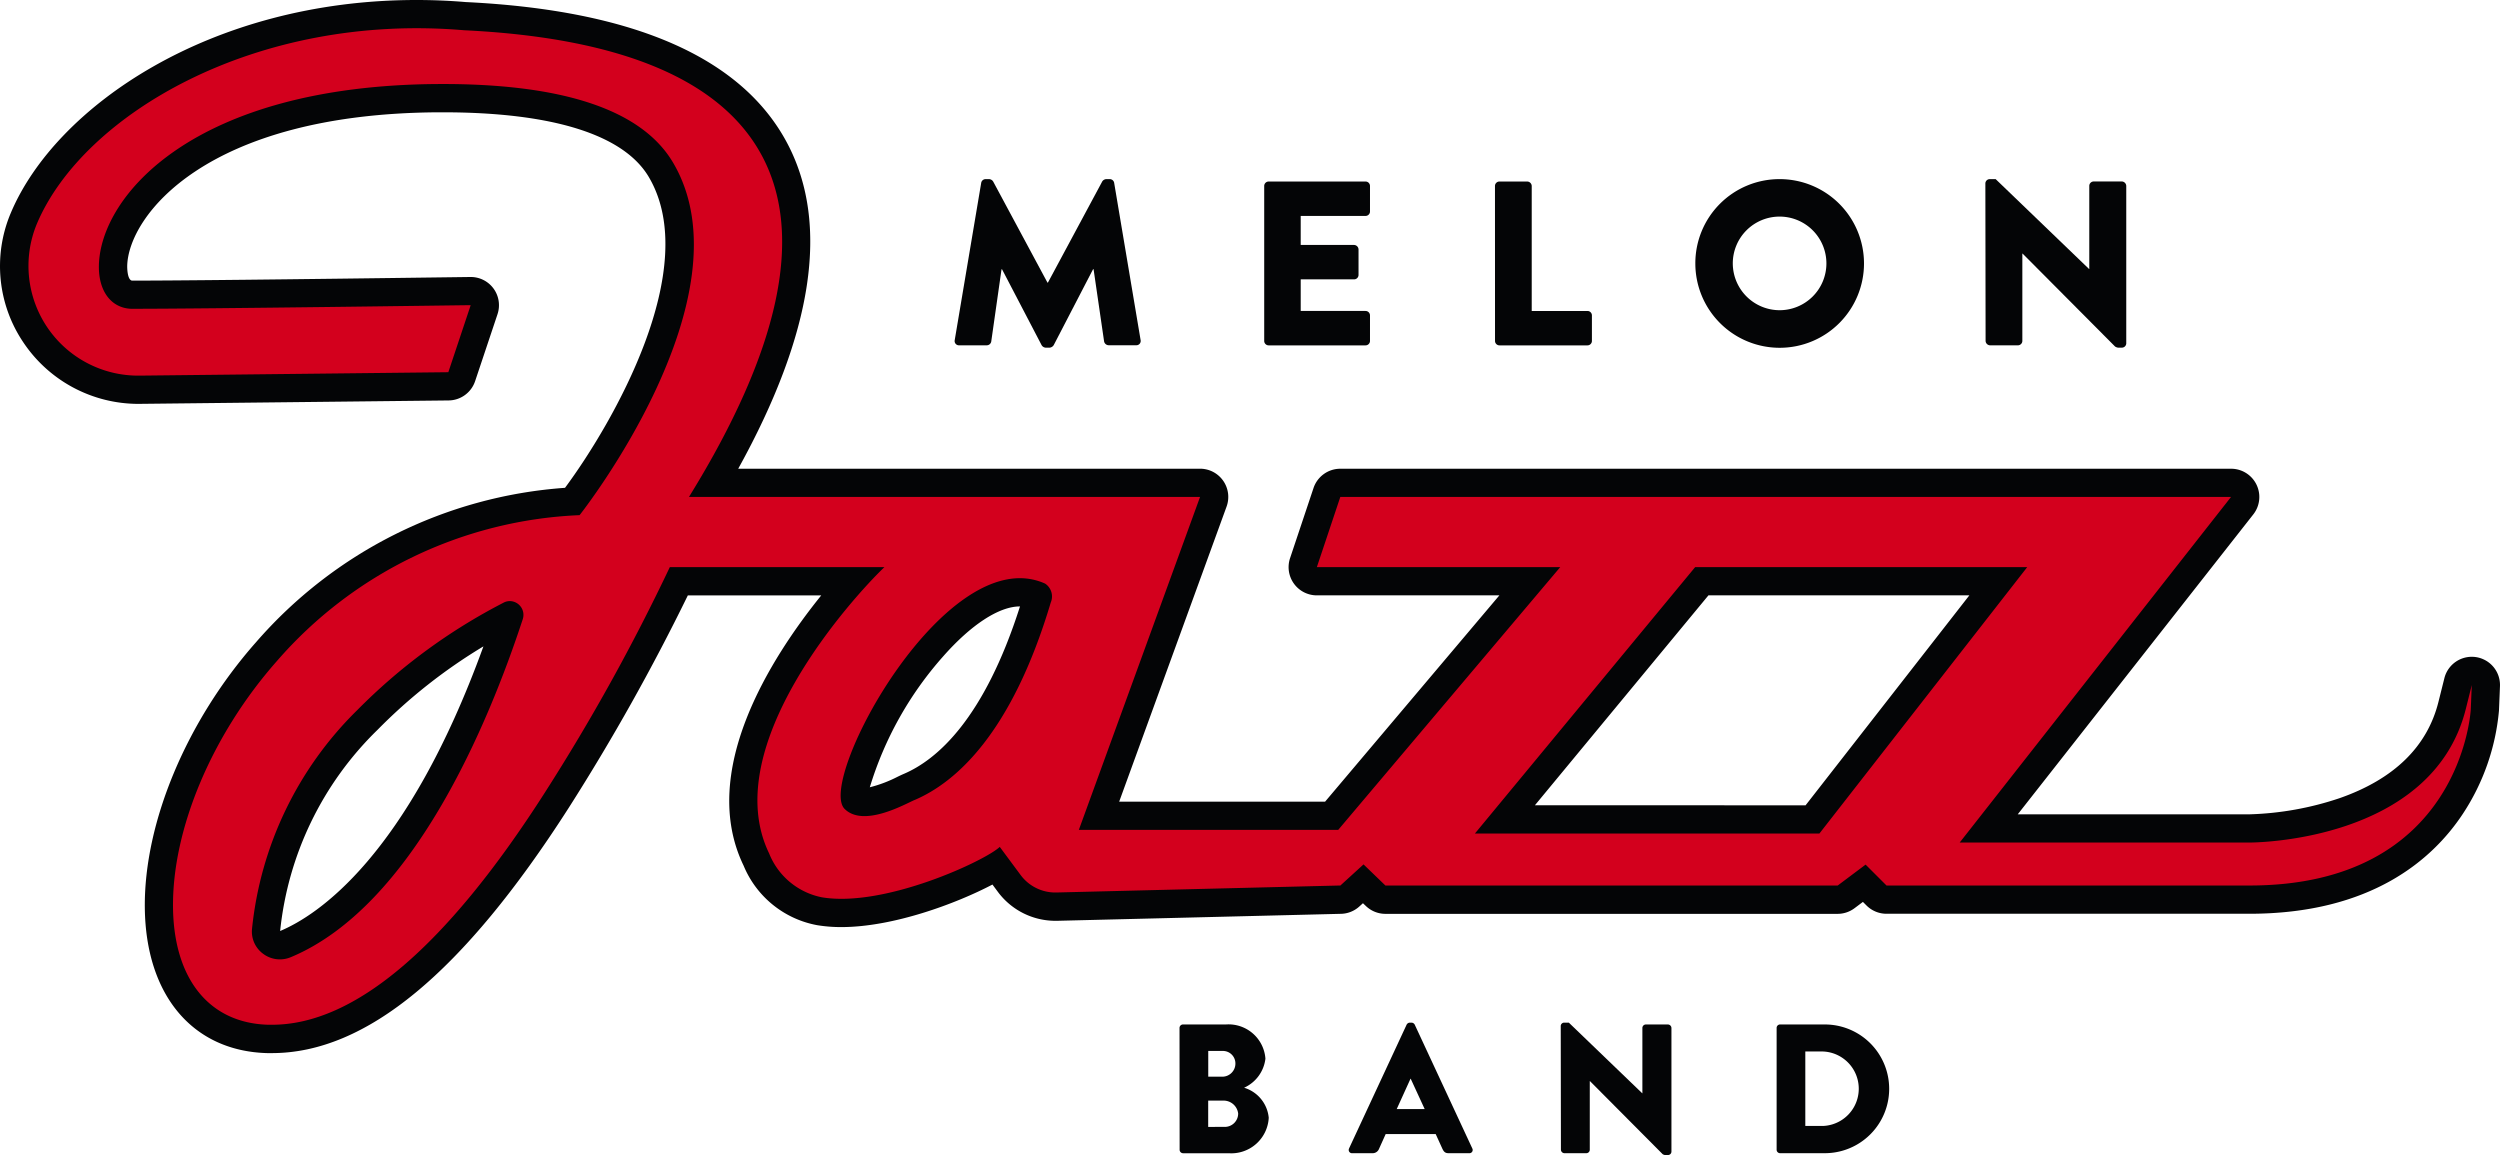
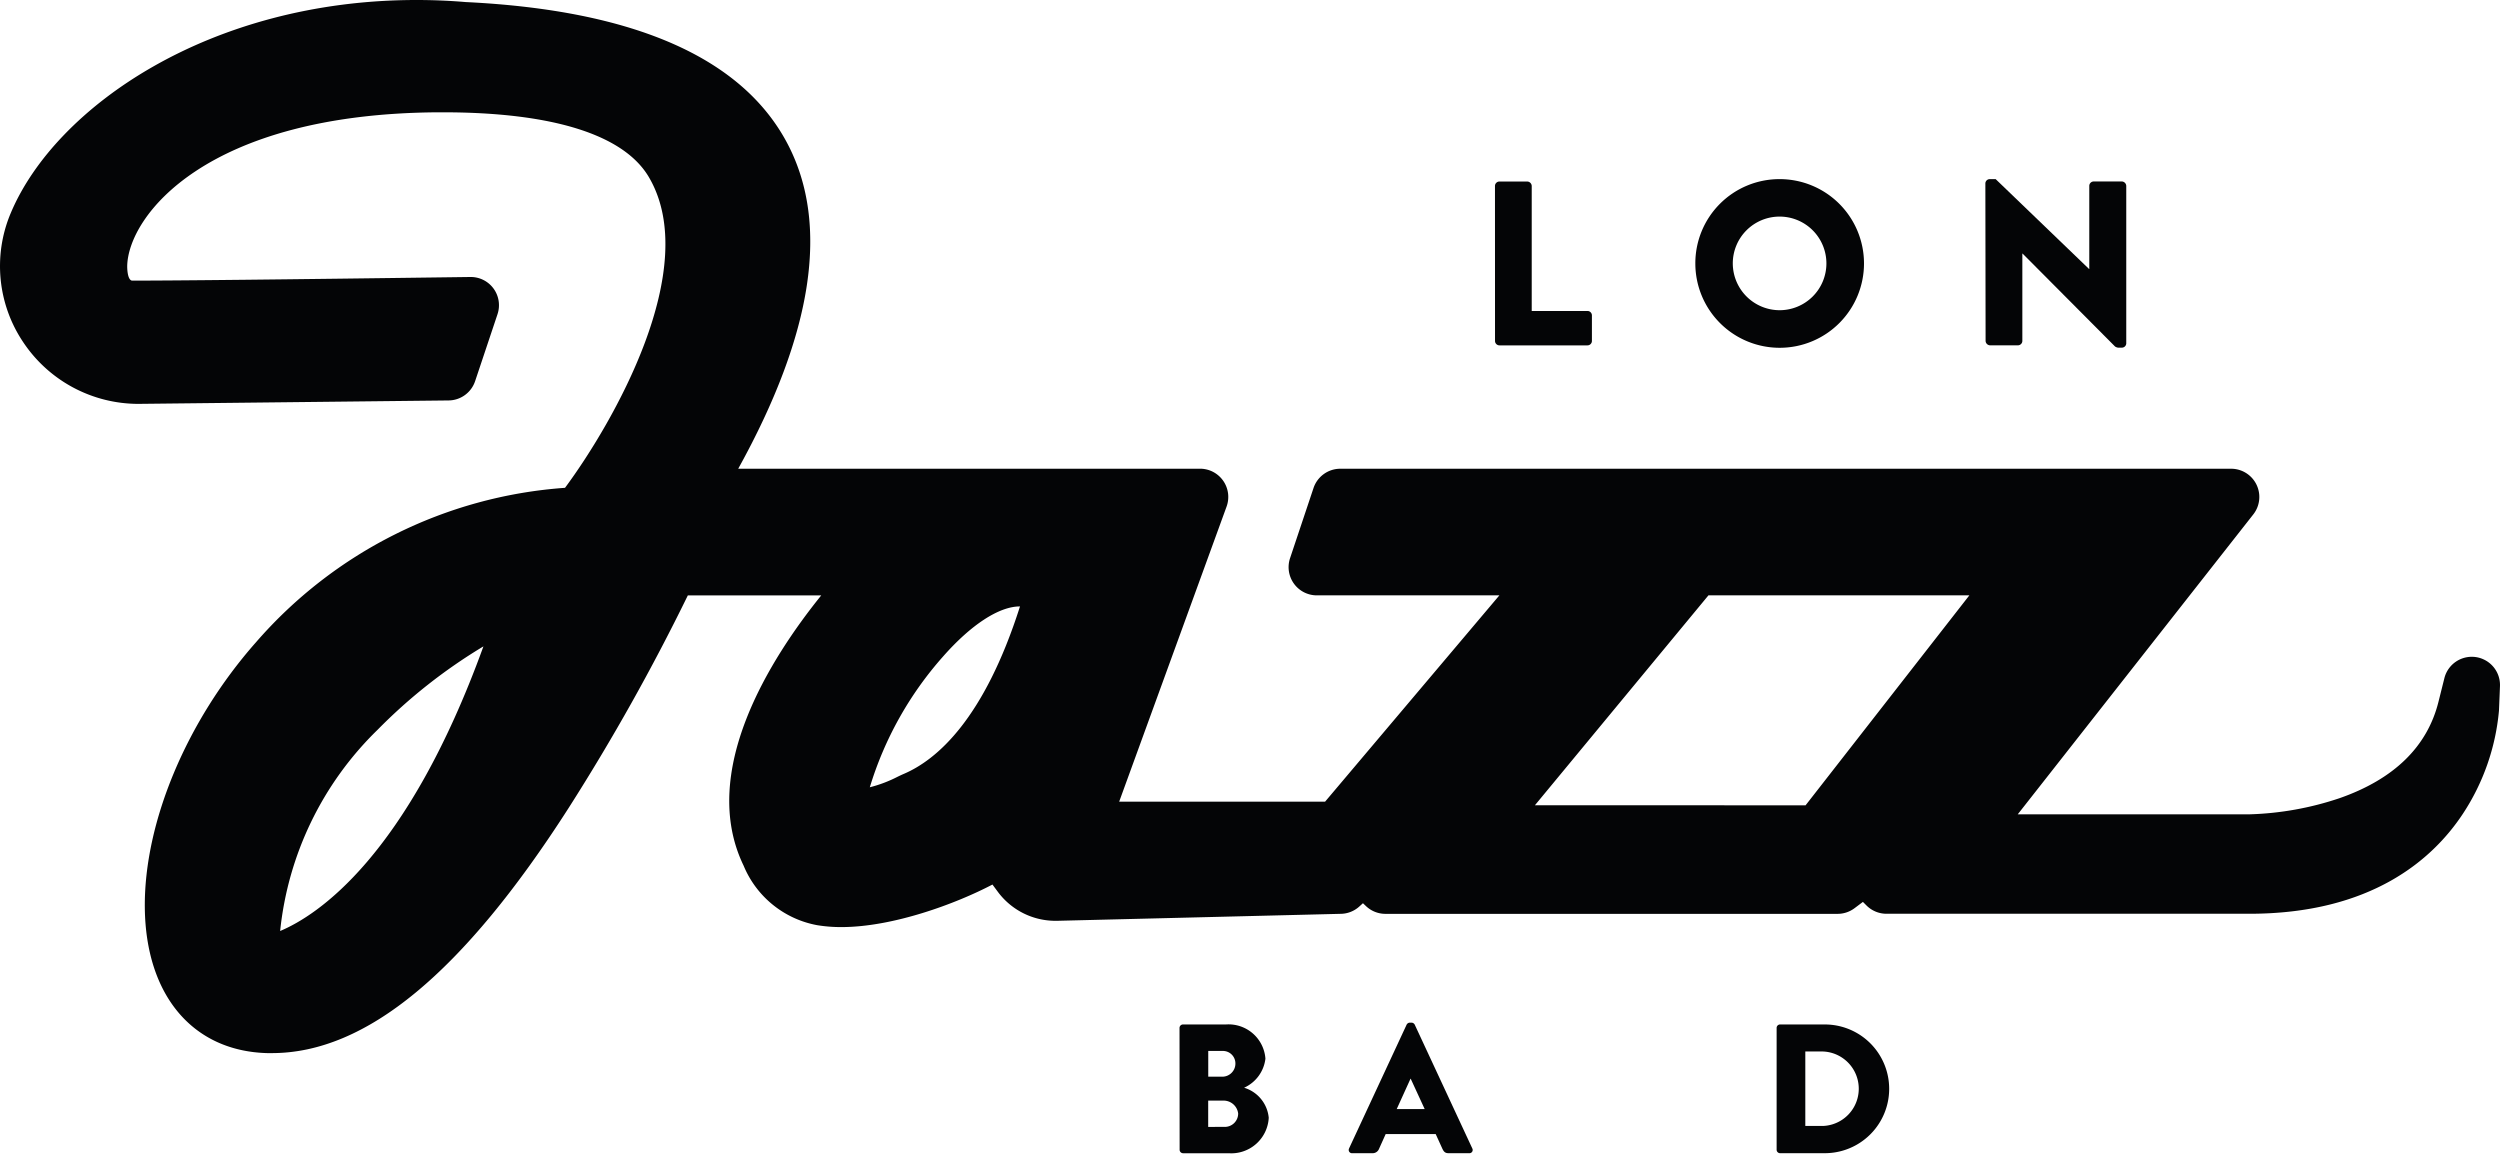
<svg xmlns="http://www.w3.org/2000/svg" id="Groupe_2" data-name="Groupe 2" width="174.906" height="80.808" viewBox="0 0 174.906 80.808">
  <defs>
    <clipPath id="clip-path">
      <rect id="Rectangle_1" data-name="Rectangle 1" width="174.906" height="80.808" fill="none" />
    </clipPath>
  </defs>
  <g id="Groupe_1" data-name="Groupe 1" clip-path="url(#clip-path)">
    <path id="Tracé_1" data-name="Tracé 1" d="M19.02,73.678c-.111,0-.216,0-.327,0-5.207-.141-8.5-4.042-8.561-10.18-.057-5.956,2.921-13.065,7.77-18.555A31.586,31.586,0,0,1,39.53,34.129c3.329-4.493,9.625-15.369,5.862-21.744-1.748-2.962-6.73-4.528-14.406-4.528h-.3C14.385,7.941,8.967,15.14,8.9,18.613c0,.013-.016.968.336,1.02,3.123,0,10.6-.08,22.229-.235l1.47-.019a1.975,1.975,0,0,1,1.873,2.6l-1.568,4.688a1.976,1.976,0,0,1-1.851,1.349l-21.7.24a9.688,9.688,0,0,1-8.066-4.318,9.538,9.538,0,0,1-.9-8.962l.057-.135C3.929,7.463,14.685,0,29.151,0c1.14,0,2.3.049,3.442.145C44.378.716,51.951,4.053,55.1,10.064c2.949,5.629,1.786,13.265-3.452,22.728H83.958a1.975,1.975,0,0,1,1.856,2.651L78.3,56.086H92.707L104.9,41.653H92.129a1.975,1.975,0,0,1-1.874-2.6l1.642-4.91a1.976,1.976,0,0,1,1.874-1.349h62.317a1.975,1.975,0,0,1,1.554,3.2L141.167,56.971H157.42a21.628,21.628,0,0,0,6.251-1.125c3.812-1.329,6.143-3.6,6.928-6.737l.415-1.659a1.975,1.975,0,0,1,3.89.56l-.07,1.707a15.666,15.666,0,0,1-2.53,7.225c-2.107,3.187-6.41,6.987-14.935,6.987H131.986a1.975,1.975,0,0,1-1.4-.578l-.252-.252-.58.436a1.975,1.975,0,0,1-1.185.4H96.927a1.974,1.974,0,0,1-1.372-.554l-.2-.19-.251.228a1.975,1.975,0,0,1-1.331.515l-19.819.488-.133,0a5.012,5.012,0,0,1-3.981-1.99l-.406-.547c-2.549,1.339-6.955,2.976-10.569,2.976a10.335,10.335,0,0,1-1.693-.133,6.929,6.929,0,0,1-5.145-4.161c-3.177-6.557,1.859-14.487,5.428-18.91H48.122A150.852,150.852,0,0,1,39.8,56.5C32.4,68.058,25.607,73.678,19.02,73.678M33.825,45.22a37.394,37.394,0,0,0-7.412,5.841A22.909,22.909,0,0,0,19.6,65.135c2.567-1.079,8.871-5.147,14.223-19.915m92.5,11.121L137.78,41.653H119.526L107.384,56.34ZM71.351,42.427c-1.454,0-3.411,1.276-5.369,3.5a24.492,24.492,0,0,0-5.128,9.153,9.106,9.106,0,0,0,1.949-.739c.176-.085.319-.152.42-.194,2.347-1,5.634-3.861,8.138-11.721Z" transform="translate(0)" fill="#040506" />
-     <path id="Tracé_2" data-name="Tracé 2" d="M179.787,56.882c-2.341,9.373-15.014,9.363-15.146,9.359H144.375l18.983-24.178H101.041L99.4,46.972h17.028L100.894,65.356H82.748l8.481-23.294H55.472c6.328-10.234,8.059-18.233,5.15-23.787-2.8-5.352-9.836-8.334-20.889-8.864C25.173,8.171,13.117,15.3,9.87,22.906c-.017.04-.034.08-.05.12a7.677,7.677,0,0,0,7.229,10.549l21.587-.239L40.2,28.648l-.237,0c-.178,0-18.035.251-23.53.251-1.4-.063-2.282-1.254-2.244-3.035.1-4.861,6.638-12.6,23.753-12.69,8.666-.045,14.23,1.79,16.418,5.5,5.542,9.389-6.54,24.662-6.54,24.662a29.672,29.672,0,0,0-21.171,10.2c-4.544,5.143-7.327,11.742-7.275,17.227.052,5.038,2.544,8.115,6.665,8.226.084,0,.164,0,.247,0C32.068,79,38.5,73.527,45.4,62.729a142.229,142.229,0,0,0,8.732-15.756H69.146C67.031,48.99,57.434,59.474,61.079,67a5.027,5.027,0,0,0,3.694,3.073c4.39.735,11.456-2.576,12.442-3.528l1.477,1.991a3.022,3.022,0,0,0,2.488,1.2l19.8-.488h.066l1.62-1.477,1.53,1.477h31.645l1.951-1.463,1.463,1.463H164.64c14.805,0,15.484-12.2,15.491-12.317l.07-1.707ZM110.459,65.61l15.408-18.638H149.1L134.56,65.61Zm-39.2-2.348c-.658.279-3.573,1.952-4.9.623C64.377,61.9,73.512,45.026,80.389,48.126a1.079,1.079,0,0,1,.394,1.324c-2.753,9.234-6.7,12.607-9.519,13.812m-43.652,11a1.951,1.951,0,0,1-1.916-.226A1.926,1.926,0,0,1,24.9,72.3a25,25,0,0,1,7.362-15.321A40.356,40.356,0,0,1,42.5,49.46a.91.91,0,0,1,.436-.111.965.965,0,0,1,.909,1.261c-2.394,7.3-7.683,20.08-16.23,23.652" transform="translate(-7.27 -7.295)" fill="#d3001d" />
-     <path id="Tracé_3" data-name="Tracé 3" d="M315.325,59.079a.313.313,0,0,1,.295-.262h.262a.361.361,0,0,1,.278.164l3.8,7.075h.033l3.8-7.075a.361.361,0,0,1,.278-.164h.262a.313.313,0,0,1,.295.262l1.85,11a.3.3,0,0,1-.311.36h-1.932a.333.333,0,0,1-.311-.262l-.737-5.06h-.033L320.4,70.428a.383.383,0,0,1-.278.18h-.295a.356.356,0,0,1-.278-.18l-2.768-5.306h-.033l-.721,5.06a.319.319,0,0,1-.311.262h-1.933a.3.3,0,0,1-.311-.36Z" transform="translate(-246.678 -46.285)" fill="#040506" />
-     <path id="Tracé_4" data-name="Tracé 4" d="M415.1,59.9a.311.311,0,0,1,.311-.311h6.779a.311.311,0,0,1,.311.311v1.785a.311.311,0,0,1-.311.311h-4.536v2.031h3.734a.322.322,0,0,1,.311.311v1.785a.311.311,0,0,1-.311.311h-3.734v2.211h4.536a.311.311,0,0,1,.311.311v1.785a.311.311,0,0,1-.311.311h-6.779a.311.311,0,0,1-.311-.311Z" transform="translate(-326.653 -46.889)" fill="#040506" />
    <path id="Tracé_5" data-name="Tracé 5" d="M490.88,59.9a.311.311,0,0,1,.311-.311h1.949a.322.322,0,0,1,.311.311v8.745h3.9a.311.311,0,0,1,.311.311v1.785a.311.311,0,0,1-.311.311h-6.157a.311.311,0,0,1-.311-.311Z" transform="translate(-386.288 -46.889)" fill="#040506" />
    <path id="Tracé_6" data-name="Tracé 6" d="M562.551,58.816a5.9,5.9,0,1,1-5.879,5.912,5.885,5.885,0,0,1,5.879-5.912m0,9.171a3.275,3.275,0,1,0-3.259-3.259,3.282,3.282,0,0,0,3.259,3.259" transform="translate(-438.062 -46.284)" fill="#040506" />
    <path id="Tracé_7" data-name="Tracé 7" d="M651.9,59.112a.308.308,0,0,1,.311-.295h.409l6.534,6.288h.016V59.292a.311.311,0,0,1,.311-.311h1.965a.322.322,0,0,1,.311.311V70.313a.308.308,0,0,1-.311.295h-.262a.483.483,0,0,1-.213-.082l-6.468-6.5h-.016v6.108a.311.311,0,0,1-.311.311h-1.949a.322.322,0,0,1-.311-.311Z" transform="translate(-512.999 -46.285)" fill="#040506" />
    <path id="Tracé_8" data-name="Tracé 8" d="M387.3,336.632a.244.244,0,0,1,.244-.245h3a2.586,2.586,0,0,1,2.766,2.393,2.559,2.559,0,0,1-1.492,2.033,2.432,2.432,0,0,1,1.724,2.1,2.624,2.624,0,0,1-2.8,2.483h-3.191a.244.244,0,0,1-.244-.245Zm3.01,3.409a.917.917,0,0,0,.9-.926.873.873,0,0,0-.9-.875h-1v1.8Zm.167,3.512a.934.934,0,0,0,.926-.939,1.028,1.028,0,0,0-1.055-.9h-1.042v1.84Z" transform="translate(-304.778 -264.713)" fill="#040506" />
    <path id="Tracé_9" data-name="Tracé 9" d="M442.878,344.583l4.027-8.658a.261.261,0,0,1,.219-.141h.129a.261.261,0,0,1,.219.141l4.027,8.658a.227.227,0,0,1-.219.335h-1.428c-.232,0-.335-.077-.45-.322l-.463-1.016h-3.5l-.463,1.029a.479.479,0,0,1-.463.309H443.1a.227.227,0,0,1-.219-.335m5.287-2.753-.978-2.123h-.013l-.965,2.123Z" transform="translate(-348.494 -264.237)" fill="#040506" />
-     <path id="Tracé_10" data-name="Tracé 10" d="M512.473,336.015a.242.242,0,0,1,.244-.232h.322l5.133,4.94h.013v-4.567a.244.244,0,0,1,.244-.244h1.544a.253.253,0,0,1,.245.244v8.658a.242.242,0,0,1-.245.232h-.206a.379.379,0,0,1-.167-.064l-5.082-5.108h-.013v4.8a.244.244,0,0,1-.244.244H512.73a.253.253,0,0,1-.244-.244Z" transform="translate(-403.28 -264.237)" fill="#040506" />
    <path id="Tracé_11" data-name="Tracé 11" d="M583.362,336.631a.242.242,0,0,1,.232-.244h3.139a4.5,4.5,0,1,1,0,9.006h-3.139a.242.242,0,0,1-.232-.245Zm3.242,6.857a2.607,2.607,0,0,0,0-5.21h-1.235v5.21Z" transform="translate(-459.065 -264.713)" fill="#040506" />
  </g>
</svg>